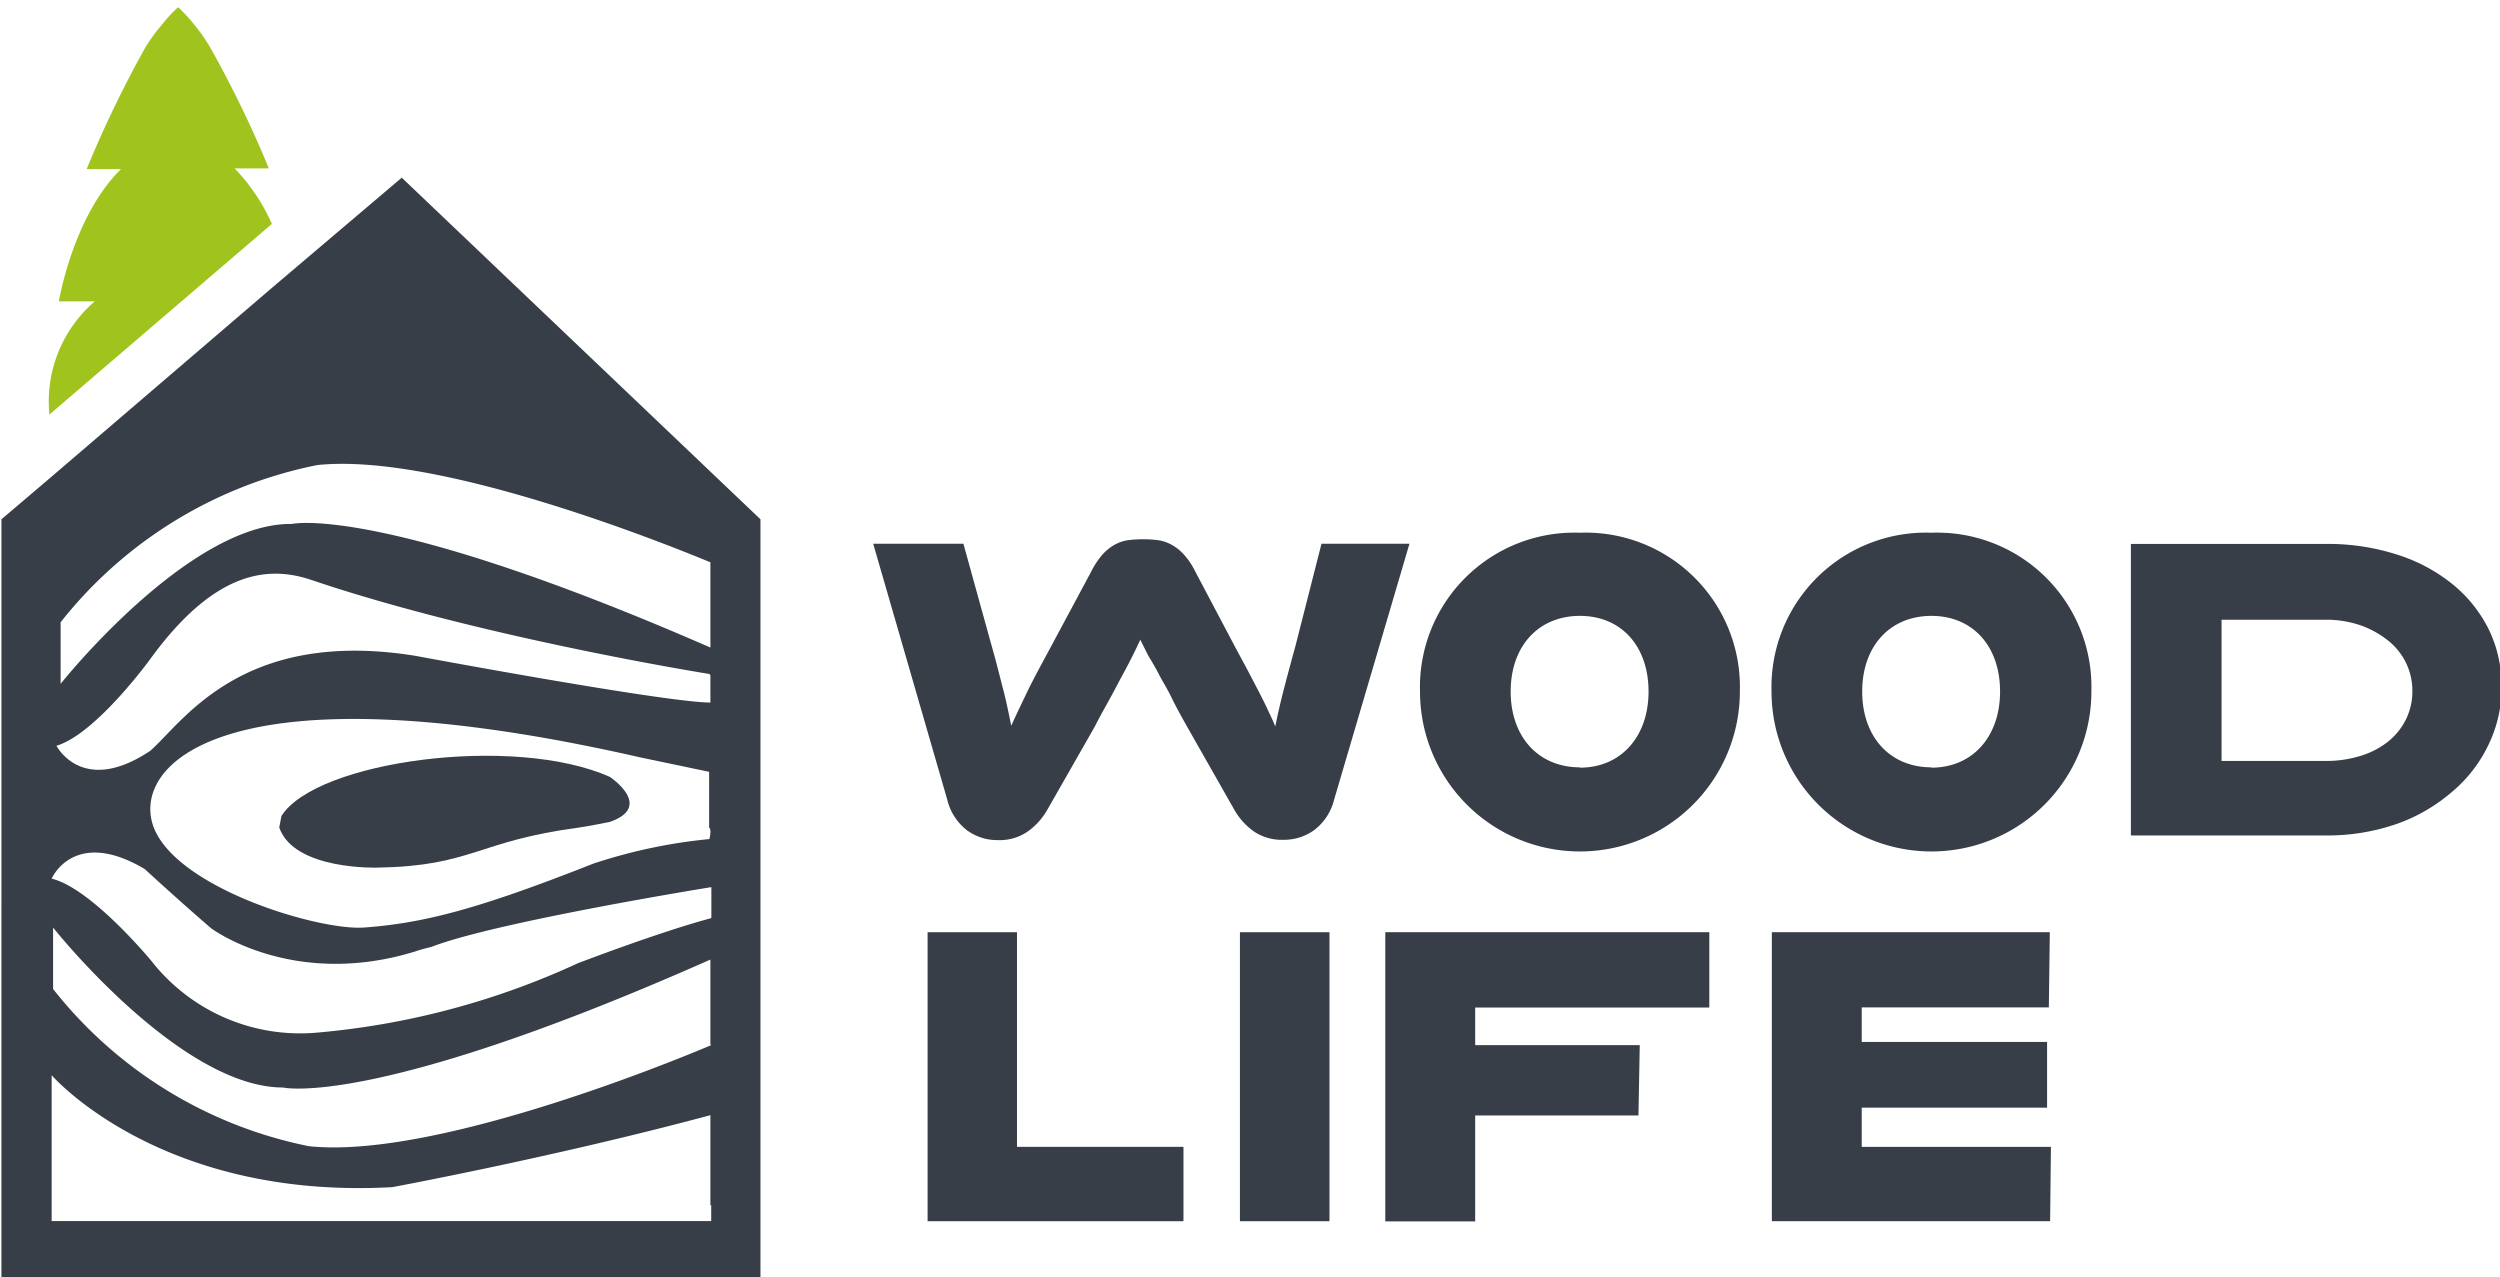
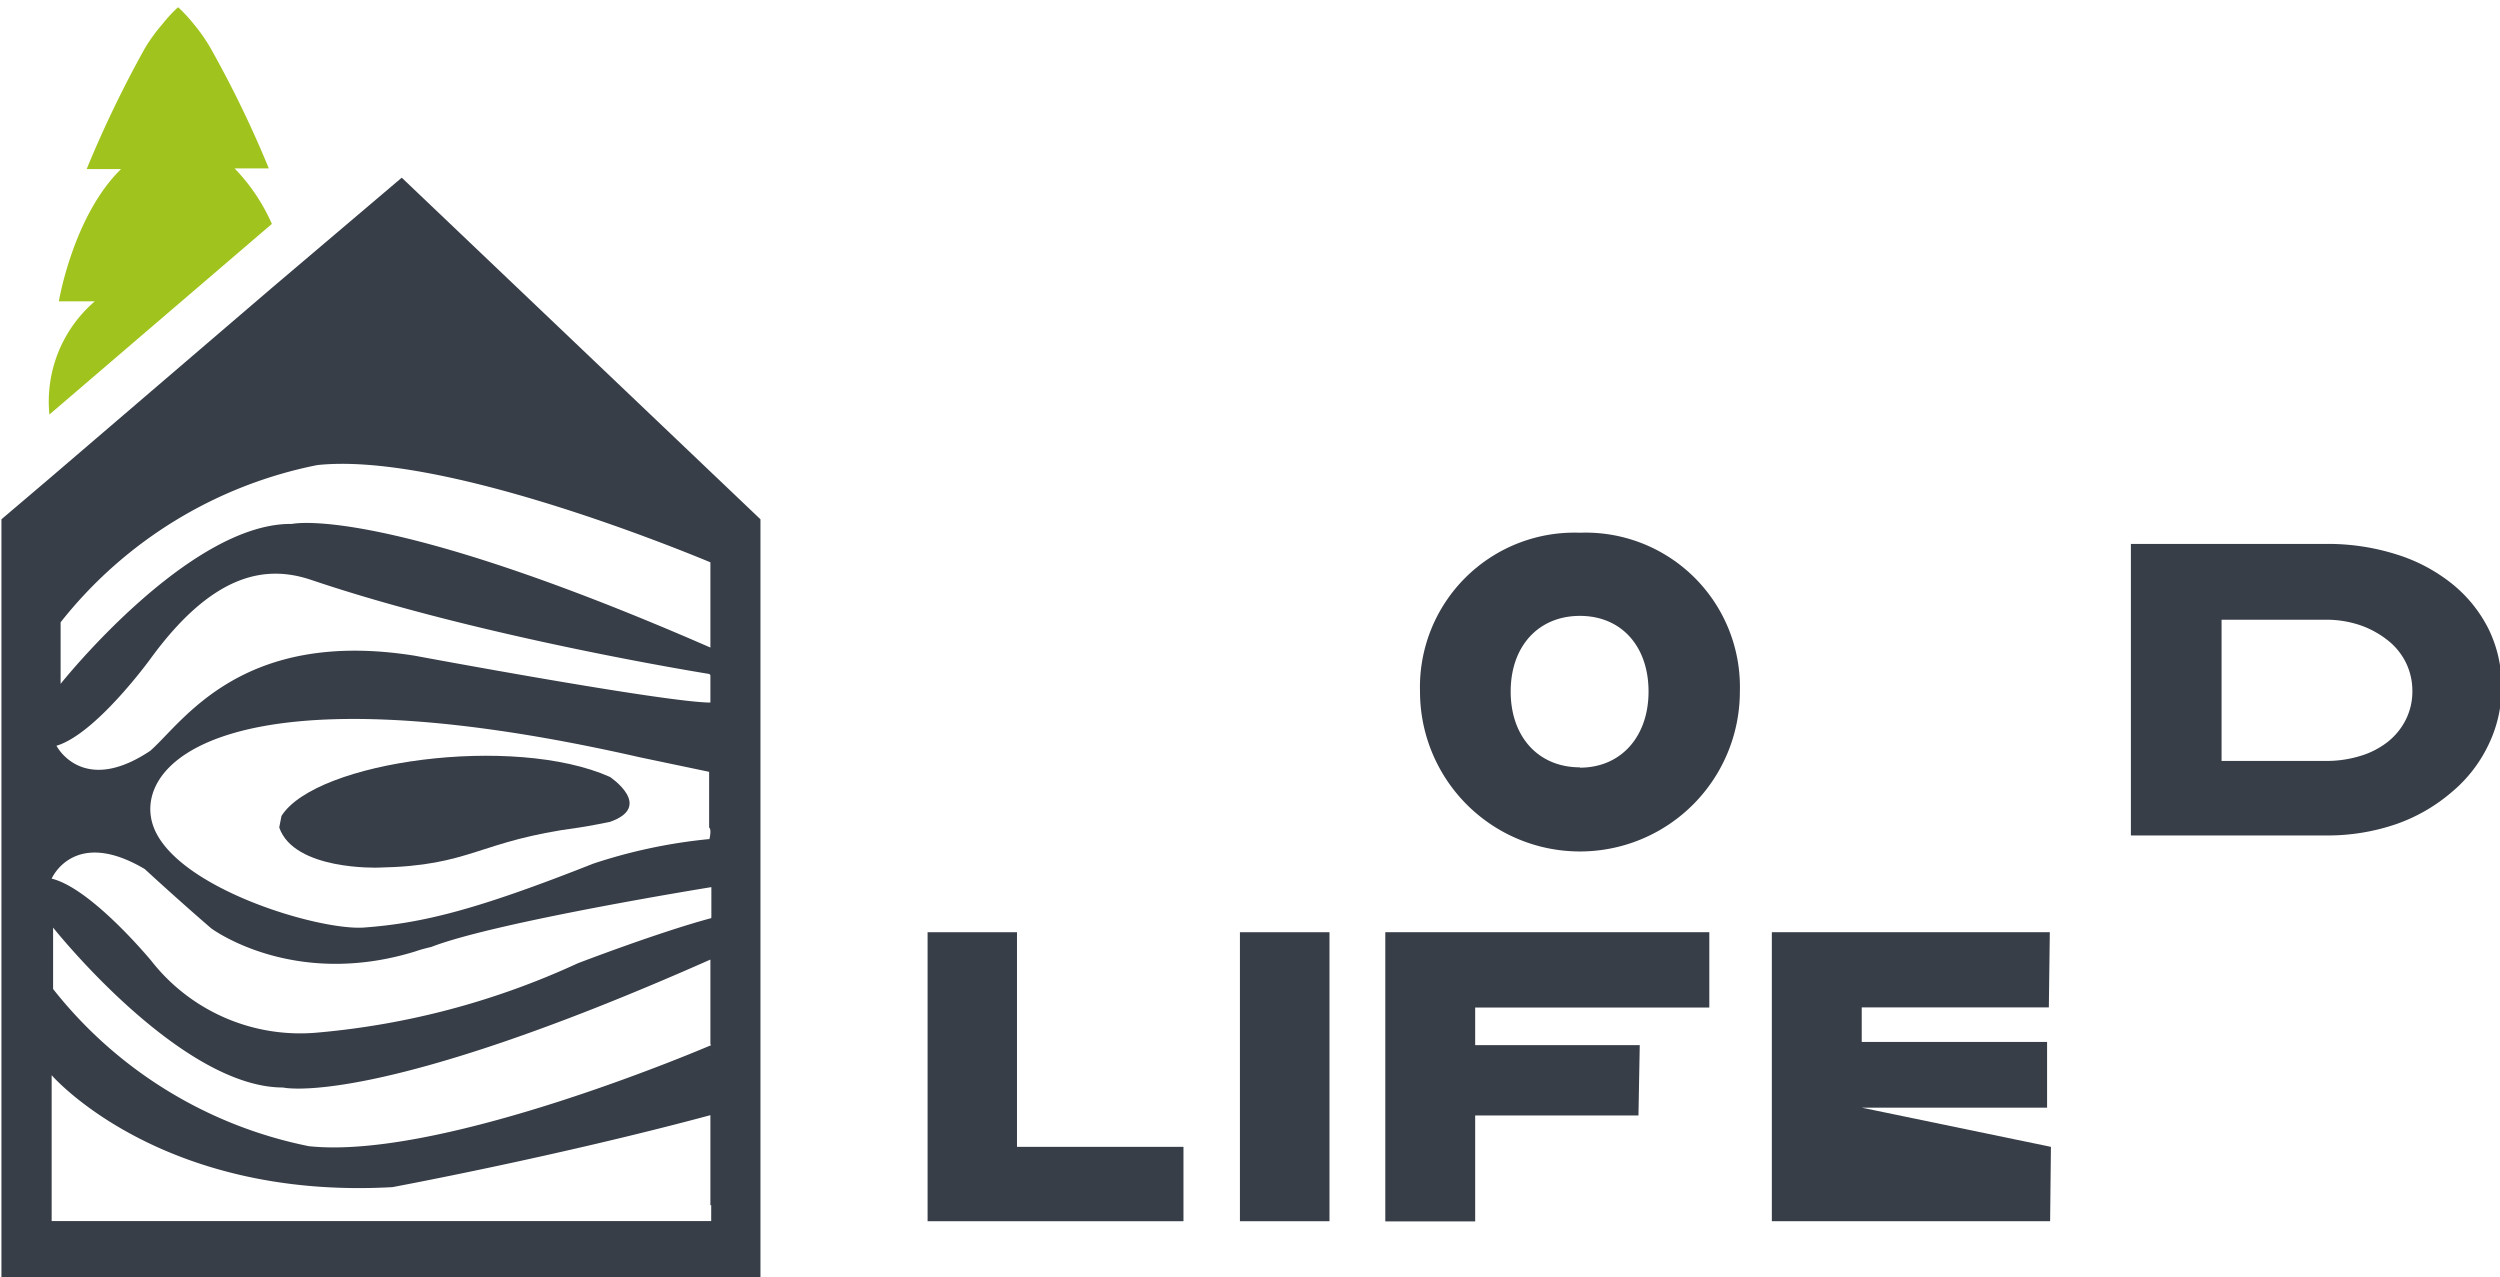
<svg xmlns="http://www.w3.org/2000/svg" viewBox="0 0 156.32 79.85">
  <defs>
    <style>.a{fill:#a0c41d;}.b{fill:#373e48;}</style>
  </defs>
  <title>Kreslicí plátno 1</title>
  <path class="a" d="M14.67,10.53h2.14A68.17,68.17,0,0,0,13.16,3v0a10.45,10.45,0,0,0-1-1.44v0a10.13,10.13,0,0,0-1-1.09l-.05,0h0l-.31.3h0c-.18.19-.42.45-.68.78l0,0A10.45,10.45,0,0,0,9.07,3V3a70.43,70.43,0,0,0-3.65,7.57H7.57c-3,2.93-3.89,8.27-3.89,8.27l2.25,0a8.25,8.25,0,0,0-2.84,7.08L17,14A11.88,11.88,0,0,0,14.67,10.53Z" />
  <path class="b" d="M74,71.71v4.65H58V58.29h5.59V71.71Z" />
  <path class="b" d="M83.13,76.36h-5.6V58.29h5.6Z" />
  <path class="b" d="M106.88,58.29V63H92.24v2.35h10.29l-.08,4.4H92.24v6.62H86.62V58.29Z" />
-   <path class="b" d="M128.24,71.71l-.05,4.65h-17.4V58.29h17.38l-.06,4.7h-11.7v2.16H128v4.11H116.41v2.45Z" />
+   <path class="b" d="M128.24,71.71l-.05,4.65h-17.4V58.29h17.38l-.06,4.7h-11.7v2.16H128v4.11H116.41Z" />
  <path class="b" d="M38.14,48.58c-6-2.68-18.37-1-20.54,2.44l-.14.72c.93,2.7,6.19,2.51,6.19,2.51,5.91-.11,6.19-1.67,12.59-2.51.52-.07,1.9-.35,1.9-.35C40.9,50.42,38.14,48.58,38.14,48.58Z" />
  <path class="b" d="M25.12,11.11,17,18,3.09,29.92l-3,2.55V80.22H47.55V32.47ZM3.79,38.91a27.21,27.21,0,0,1,16.05-9.83c7.52-.8,21.66,4.87,24.58,6.08v5.33c-20.61-9-26.16-7.73-26.16-7.73-6.45-.09-14.47,10-14.47,10Zm5.62,2.28c4.07-5.59,7.43-5.82,10.08-4.92,10.68,3.61,24.85,5.87,24.85,5.87a.2.2,0,0,1,.08.08v1.71C41.57,43.92,25.93,41,25.93,41c-10.86-1.73-14.5,4.18-16.54,5.95-4.25,2.84-5.86-.32-5.86-.32C6,45.9,9.41,41.19,9.41,41.19Zm35,11.27A33.13,33.13,0,0,0,37.1,54c-7.26,2.87-10.65,3.73-14.38,4-2.87.17-11.58-2.45-13.09-6.22C8.06,47.82,14.08,41.45,40,47.35l4.34.91v3.48C44.51,51.87,44.36,52.46,44.36,52.46Zm.06,22.89v1H3.23V67.23s6.74,7.81,21.3,7c0,0,10.18-1.89,19.89-4.5v5.64Zm0-10s-16.74,7.21-25.15,6.32a27.17,27.17,0,0,1-16-9.83V58S11.25,68,17.7,68c0,0,5.63,1.35,26.72-8V65.3Zm0-7.94c-3.32.89-8.36,2.83-8.36,2.83h0a49,49,0,0,1-16.2,4.32A11.82,11.82,0,0,1,9.47,60.09s-3.75-4.55-6.24-5.15c0,0,1.38-3.23,5.82-.6,0,0,2.08,1.92,4.16,3.71,0,0,5.1,3.81,12.76,1.44.29-.1.61-.19,1-.28,4-1.56,17.51-3.74,17.51-3.74v1.89Z" />
-   <path class="b" d="M74.24,45.46c-.4-.71-.74-1.33-1-1.87s-.56-1-.79-1.45S72,41.33,71.8,41l-.5-1c-.15.33-.31.66-.48,1s-.37.73-.6,1.15-.48.91-.77,1.44-.64,1.14-1,1.85L65.5,50.61A4.24,4.24,0,0,1,64.25,52a3.08,3.08,0,0,1-1.86.53,3.2,3.2,0,0,1-1.92-.61A3.42,3.42,0,0,1,59.23,50L54.6,34h5.64L62,40.36c.29,1,.53,2,.72,2.72s.36,1.55.51,2.3c.29-.64.63-1.35,1-2.12s.9-1.74,1.54-2.93l2.45-4.57a5.31,5.31,0,0,1,.71-1.08,3,3,0,0,1,.75-.61,2.49,2.49,0,0,1,.83-.29,6.81,6.81,0,0,1,.93-.06,7,7,0,0,1,1,.06,2.49,2.49,0,0,1,.83.29,2.83,2.83,0,0,1,.76.61,4.59,4.59,0,0,1,.72,1.08l2.43,4.6c.34.64.65,1.2.9,1.68l.68,1.3c.2.4.38.75.53,1.08s.31.65.45,1c.15-.73.32-1.49.53-2.3s.45-1.7.73-2.72L82.63,34h5.5L83.42,50a3.42,3.42,0,0,1-1.24,1.9,3.2,3.2,0,0,1-1.92.61A3.12,3.12,0,0,1,78.42,52a4.19,4.19,0,0,1-1.27-1.42Z" />
  <path class="b" d="M98.79,33.31a9.66,9.66,0,0,0-10,9.93,10,10,0,0,0,20,0A9.65,9.65,0,0,0,98.79,33.31Zm0,14.67c-2.59,0-4.33-1.9-4.33-4.74s1.74-4.73,4.33-4.73,4.29,1.9,4.29,4.73S101.35,48,98.79,48Z" />
-   <path class="b" d="M120.77,33.31a9.66,9.66,0,0,0-10,9.93,10,10,0,0,0,20,0A9.65,9.65,0,0,0,120.77,33.31Zm0,14.67c-2.59,0-4.33-1.9-4.33-4.74s1.74-4.73,4.33-4.73,4.29,1.9,4.29,4.73S123.33,48,120.77,48Z" />
  <path class="b" d="M155.61,39.34a8.54,8.54,0,0,0-2.28-2.83,10.55,10.55,0,0,0-3.47-1.84,14.18,14.18,0,0,0-4.42-.66h-12.2V52.24h12.2a13.21,13.21,0,0,0,4.39-.71,10.75,10.75,0,0,0,3.47-2,8.74,8.74,0,0,0,2.29-2.94,8.19,8.19,0,0,0,.83-3.69A8.07,8.07,0,0,0,155.61,39.34ZM150.43,45a4.14,4.14,0,0,1-1.12,1.38,5.16,5.16,0,0,1-1.7.88,7.16,7.16,0,0,1-2.17.32h-6.53V38.75h6.53a6.61,6.61,0,0,1,2.13.34,5.86,5.86,0,0,1,1.71.93,4.06,4.06,0,0,1,1.15,1.4,4,4,0,0,1,.41,1.78A3.92,3.92,0,0,1,150.43,45Z" />
</svg>